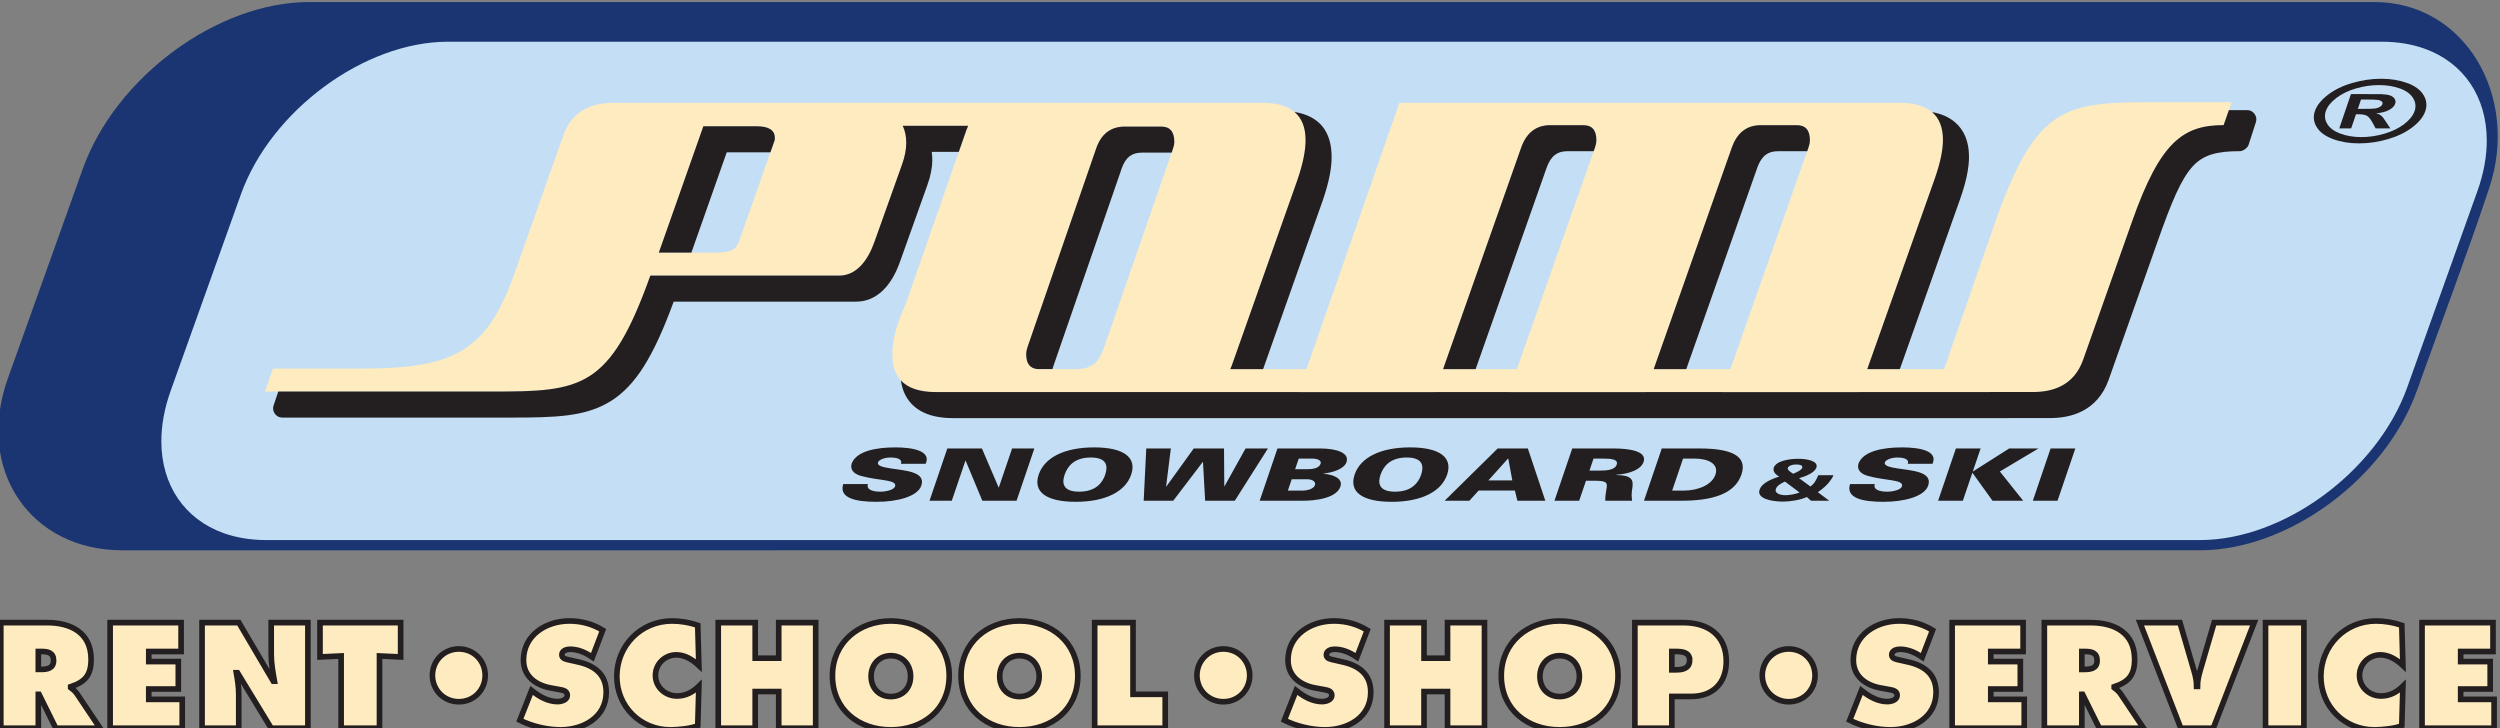
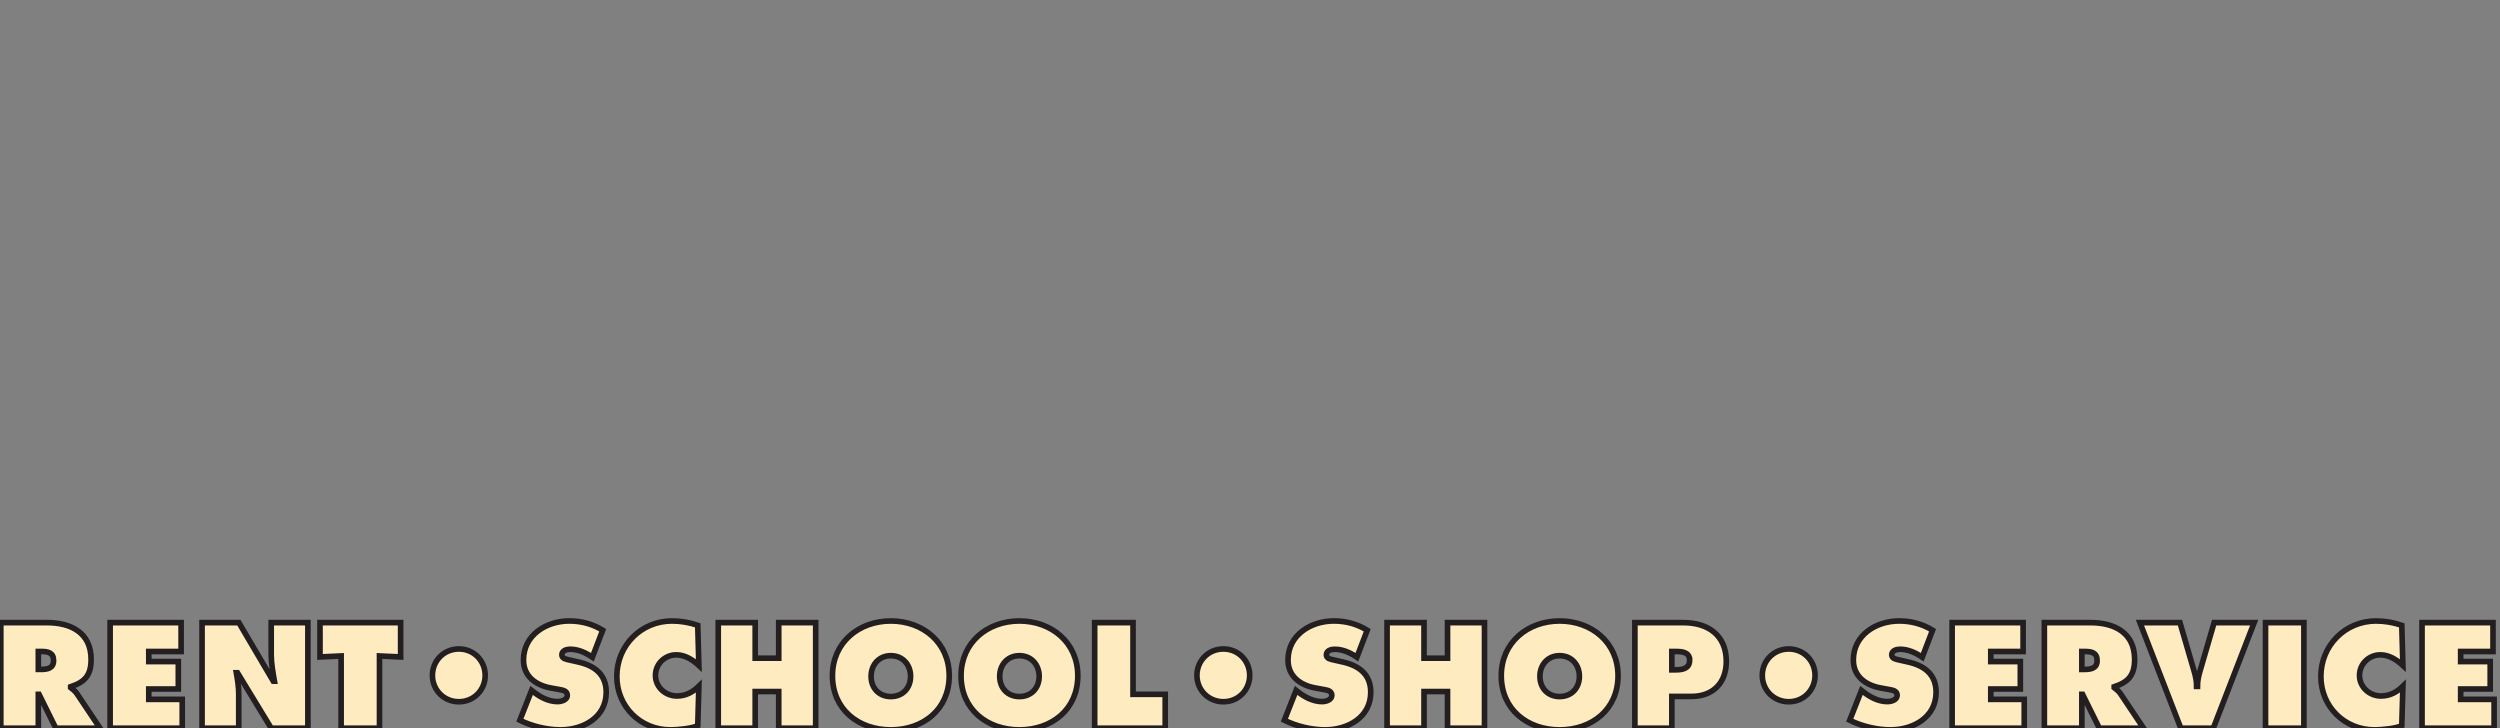
<svg xmlns="http://www.w3.org/2000/svg" xmlns:ns1="http://sodipodi.sourceforge.net/DTD/sodipodi-0.dtd" xmlns:ns2="http://www.inkscape.org/namespaces/inkscape" version="1.1" id="svg2" xml:space="preserve" ns1:docname="logo_pomi_rent_school_shop_service.ai" viewBox="949.68 1076.18 358.76 104.47">
  <rect x="949.68" y="1076.18" width="358.76" height="104.47" fill="#808080" stroke="none" />
  <defs id="defs6">
    <clipPath clipPathUnits="userSpaceOnUse" id="clipPath16">
      <path d="M 0,1700.787 H 1700.787 V 0 H 0 Z" id="path14" />
    </clipPath>
    <clipPath clipPathUnits="userSpaceOnUse" id="clipPath24">
      <path d="m 711,815 h 270.709 v 78.658 H 711 Z" id="path22" />
    </clipPath>
    <clipPath clipPathUnits="userSpaceOnUse" id="clipPath32">
      <path d="m 711,834.635 h 270.709 v 59.023 H 711 Z" id="path30" />
    </clipPath>
    <clipPath clipPathUnits="userSpaceOnUse" id="clipPath40">
      <path d="m 711.818,893.658 h 269.89 v -59.023 h -269.89 z" id="path38" />
    </clipPath>
    <clipPath clipPathUnits="userSpaceOnUse" id="clipPath48">
      <path d="m 711.818,893.658 h 269.89 v -59.023 h -269.89 z" id="path46" />
    </clipPath>
    <clipPath clipPathUnits="userSpaceOnUse" id="clipPath56">
-       <path d="m 687.606,1081.559 h 326.542 V 619.735 H 687.606 Z" id="path54" />
-     </clipPath>
+       </clipPath>
    <clipPath clipPathUnits="userSpaceOnUse" id="clipPath64">
      <path d="m 711.818,893.921 h 269.89 v -59.793 h -269.89 z" id="path62" />
    </clipPath>
  </defs>
  <ns1:namedview id="namedview4" pagecolor="#ffffff" bordercolor="#666666" borderopacity="1.0" ns2:pageshadow="2" ns2:pageopacity="0.0" ns2:pagecheckerboard="0" />
  <g id="g8" ns2:groupmode="layer" ns2:label="logo_pomi_rent_school_shop_service" transform="matrix(1.333,0,0,-1.333,0,2267.72)">
    <g id="g10">
      <g id="g12" clip-path="url(#clipPath16)">
        <g id="g18">
          <g id="g20" clip-path="url(#clipPath24)">
            <g id="g26">
              <g id="g28" clip-path="url(#clipPath32)">
                <g id="g34">
                  <g id="g36" clip-path="url(#clipPath40)">
                    <g id="g42">
                      <g id="g44" clip-path="url(#clipPath48)">
                        <g id="g50">
                          <g id="g52" clip-path="url(#clipPath56)">
                            <g id="g58">
                              <g id="g60" clip-path="url(#clipPath64)">
                                <path d="m 745.721,893.658 h 222.338 c 9.781,0 15.621,-10.173 12.367,-19.984 -2.416,-7.281 -5.214,-14.625 -7.801,-21.861 -1.689,-4.726 -5.154,-9.02 -9.375,-12.13 -4.227,-3.113 -9.221,-5.045 -13.962,-5.045 -74.563,0 -149.124,-0.003 -223.685,-0.003 -9.872,0 -15.849,8.631 -12.319,18.504 l 8.068,22.567 c 3.53,9.874 14.496,17.952 24.369,17.952" style="fill:#1a3571;fill-opacity:1;fill-rule:evenodd;stroke:none" id="path66" />
                                <path d="m 760.669,889.388 c -4.504,0 -9.268,-1.85 -13.313,-4.83 -4.05,-2.983 -7.373,-7.096 -8.988,-11.614 l -7.555,-21.131 c -0.682,-1.907 -1.006,-3.738 -1.006,-5.435 0,-2.354 0.623,-4.454 1.774,-6.151 1.147,-1.691 2.823,-2.989 4.931,-3.743 1.355,-0.484 2.891,-0.745 4.582,-0.745 h 208.194 c 4.505,0 9.269,1.85 13.314,4.829 4.048,2.984 7.373,7.096 8.987,11.614 l 7.556,21.132 c 0.682,1.907 1.005,3.737 1.005,5.434 0,2.354 -0.625,4.454 -1.774,6.151 -1.146,1.692 -2.823,2.989 -4.931,3.743 -1.355,0.485 -2.89,0.746 -4.582,0.746 z" style="fill:#c4dff5;fill-opacity:1;fill-rule:nonzero;stroke:none" id="path68" />
                                <path d="m 824.144,854.143 h 4.37 c 0.804,0.042 1.431,0.27 1.871,0.697 0.318,0.306 0.634,0.838 0.899,1.601 l 7.419,21.389 c 0.092,0.265 0.156,0.52 0.156,0.781 0,1.094 -0.469,1.641 -1.406,1.641 h -3.916 c -1.51,0 -2.546,-0.781 -3.086,-2.345 l -7.38,-21.348 c -0.091,-0.265 -0.157,-0.535 -0.157,-0.821 0,-0.998 0.411,-1.53 1.23,-1.595 m 74.577,0 8.405,23.838 c 0.093,0.264 0.156,0.534 0.156,0.821 0,1.067 -0.469,1.601 -1.407,1.601 h -3.876 c -1.511,0 -2.556,-0.807 -3.126,-2.422 l -8.404,-23.838 z m -22.985,0 8.405,23.838 c 0.091,0.264 0.155,0.534 0.155,0.821 0,1.067 -0.47,1.601 -1.405,1.601 h -3.569 c -1.509,0 -2.556,-0.807 -3.125,-2.422 l -8.404,-23.838 z m -79.922,24.579 c 0.036,0.1 0.039,0.207 0.039,0.312 0,0.833 -0.652,1.25 -1.953,1.25 h -5.743 l -4.793,-13.599 h 6.017 c 0.911,0 1.566,0.098 1.953,0.312 0.316,0.176 0.531,0.526 0.703,1.016 z m 79.049,-27.055 0.002,0.004 h -7.944 l -0.001,-0.004 h -14.695 l 0.002,0.004 h -11.479 c -0.048,0 -0.095,-0.001 -0.143,-0.001 h -27.409 c -3.125,0 -4.689,1.341 -4.689,4.024 0,1.198 0.262,2.606 0.899,4.181 l 0.665,1.64 6.407,18.363 c 0.055,0.159 0.118,0.312 0.188,0.46 h -7.045 c 0.253,-0.531 0.38,-1.141 0.38,-1.83 0,-0.729 -0.157,-1.524 -0.469,-2.383 l -2.969,-8.323 c -0.726,-2.032 -1.957,-3.594 -3.79,-3.594 h -20.322 c -4.373,-12.245 -7.449,-12.481 -17.035,-12.481 h -24.44 l 0.834,2.471 h 9.505 c 9.784,0 13.482,1.695 16.488,10.19 l 5.285,14.939 c 1.015,2.867 3.378,3.479 5.395,3.479 h 20.306 v 0.003 h 28.742 v -10e-4 h 20.81 c 3.1,0 4.649,-1.342 4.649,-4.024 0,-1.12 -0.286,-2.527 -0.859,-4.219 l -7.072,-20.004 c -0.051,-0.144 -0.108,-0.284 -0.172,-0.418 h 8.2 l 9.999,28.663 h 53.872 c 3.099,0 4.649,-1.329 4.649,-3.986 0,-1.12 -0.298,-2.527 -0.898,-4.219 l -7.25,-20.458 h 8.266 l 5.613,16.13 c 4.374,12.245 7.45,12.607 17.036,12.607 h 8.314 l -0.865,-2.472 c -4.376,0 -6.83,-1.82 -9.837,-10.315 l -5.285,-14.939 c -1.015,-2.867 -3.377,-3.478 -5.394,-3.478 h -4.631 v -0.005 h -14.093 l -10e-4,-0.004 H 897.85 l 0.002,0.004 h -8.254 v -0.004 z" style="fill:#feebbf;fill-opacity:1;fill-rule:evenodd;stroke:none" id="path70" />
                                <path d="m 933.943,839.973 1.914,5.626 h -2.662 l -1.913,-5.626 z m -9.095,3.156 h -0.026 l 0.839,2.47 h -2.662 l -1.914,-5.626 h 2.663 l 1.018,2.992 h 0.027 l 2.148,-2.992 h 3.303 l -2.512,3.148 4.159,2.478 h -3.155 z m -4.368,0.818 c 0.622,1.355 -1.275,1.768 -3.259,1.768 -2.01,0 -4.131,-0.366 -4.692,-1.698 -0.205,-0.607 0.099,-1.122 0.987,-1.371 1.907,-0.537 3.932,-0.374 3.672,-1.138 -0.127,-0.373 -0.976,-0.56 -1.588,-0.56 -0.957,0 -1.526,0.288 -1.332,0.818 h -2.663 c -0.479,-1.527 1.36,-1.91 3.597,-1.91 2.223,0 4.411,0.562 4.814,1.746 0.516,1.519 -1.795,1.612 -3.323,1.854 -0.67,0.109 -1.476,0.242 -1.336,0.654 0.096,0.281 0.709,0.515 1.321,0.515 0.452,0 0.777,-0.063 0.965,-0.179 0.199,-0.117 0.261,-0.281 0.175,-0.499 z m -14.312,-3.085 c -0.357,-0.159 -1.063,-0.294 -1.492,-0.294 -0.669,0 -1.205,0.239 -1.063,0.661 0.116,0.338 0.496,0.594 0.987,0.803 z m -0.693,2.021 c -0.209,0.123 -0.644,0.417 -0.577,0.612 0.073,0.215 0.443,0.381 0.872,0.381 0.429,0 0.775,-0.092 0.687,-0.349 -0.087,-0.258 -0.602,-0.509 -0.982,-0.644 m 1.929,-2.91 h 1.957 l -1.224,0.919 c 0.597,0.405 1.111,0.87 1.424,1.361 0.105,0.152 0.212,0.312 0.246,0.471 h -1.623 c -0.047,-0.141 -0.129,-0.287 -0.2,-0.429 -0.13,-0.263 -0.296,-0.539 -0.644,-0.79 l -1.222,0.9 c 0.805,0.215 1.684,0.613 1.861,1.128 0.242,0.716 -0.963,0.955 -1.969,0.955 -1.004,0 -2.373,-0.239 -2.617,-0.955 -0.129,-0.38 0.16,-0.729 0.586,-0.956 -1.011,-0.324 -1.895,-0.765 -2.116,-1.415 -0.316,-0.931 1.187,-1.281 2.537,-1.281 0.786,0 1.86,0.173 2.554,0.491 z m -13.779,4.535 h 1.252 c 1.451,0 2.631,-0.561 2.236,-1.722 -0.395,-1.16 -1.957,-1.721 -3.408,-1.721 h -1.25 z m -2.291,1.091 -1.914,-5.626 h 4.06 c 3.302,0 5.721,0.733 6.429,2.813 0.708,2.08 -1.214,2.813 -4.514,2.813 z m -7.786,-2.385 0.44,1.294 h 1.039 c 0.851,0 1.653,-0.07 1.457,-0.647 -0.196,-0.576 -1.046,-0.647 -1.897,-0.647 z m -0.371,-1.09 h 0.998 c 1.358,0 1.316,-0.28 1.192,-0.958 -0.068,-0.398 -0.127,-0.802 -0.113,-1.193 h 2.889 c -0.073,0.453 -0.068,0.897 0.025,1.364 0.124,0.873 -0.023,1.379 -1.72,1.402 l 0.011,0.032 c 1.376,0.094 2.632,0.537 2.918,1.379 0.406,1.191 -1.609,1.449 -3.234,1.449 h -4.446 l -1.914,-5.626 h 2.662 z m -10.503,0.039 2.099,2.337 h 0.04 l 0.431,-2.337 z m -2.049,-2.19 0.999,1.099 h 3.899 l 0.266,-1.099 h 3.009 l -1.88,5.626 h -3.248 l -5.708,-5.626 z m -5.201,2.789 c -0.283,-0.832 -0.99,-1.814 -2.801,-1.814 -1.81,0 -1.85,0.982 -1.566,1.814 0.3,0.881 1.006,1.863 2.817,1.863 1.81,0 1.849,-0.982 1.55,-1.863 m -3.172,-2.906 c 3.182,0 5.344,1.076 5.977,2.93 0.628,1.854 -0.802,2.929 -3.984,2.929 -3.182,0 -5.345,-1.075 -5.975,-2.929 -0.631,-1.854 0.8,-2.93 3.982,-2.93 m -9.999,4.652 h 1.451 c 0.626,0 1.015,-0.226 0.905,-0.545 -0.145,-0.429 -0.666,-0.592 -1.384,-0.592 l -1.362,-0.008 z m -1.171,-3.443 0.413,1.215 h 1.743 c 0.592,-0.024 0.864,-0.32 0.758,-0.631 -0.119,-0.351 -0.691,-0.584 -1.357,-0.584 z m 1.479,-1.092 c 0.093,0 3.623,-0.109 4.18,1.528 0.273,0.802 -0.602,1.278 -1.846,1.379 l 0.003,0.015 c 1.12,0.117 2.261,0.538 2.497,1.231 0.335,0.989 -1.02,1.465 -2.829,1.473 h -4.604 l -1.914,-5.626 z m -13.818,0 3.176,4.169 h 0.026 l 0.233,-4.169 h 3.194 l 3.565,5.626 h -2.41 l -2.262,-4.067 h -0.026 l -0.028,4.067 h -3.261 l -2.952,-4.098 h -0.026 l 0.515,4.098 h -2.648 l -0.278,-5.626 z m -7.331,2.789 c -0.283,-0.832 -0.989,-1.814 -2.8,-1.814 -1.81,0 -1.849,0.982 -1.566,1.814 0.3,0.881 1.006,1.863 2.817,1.863 1.81,0 1.849,-0.982 1.549,-1.863 m -3.172,-2.906 c 3.182,0 5.345,1.076 5.976,2.93 0.631,1.854 -0.801,2.929 -3.982,2.929 -3.182,0 -5.344,-1.075 -5.976,-2.929 -0.63,-1.854 0.801,-2.93 3.982,-2.93 m -15.734,0.117 h 2.396 l 1.467,4.309 h 0.026 l 1.795,-4.309 h 3.687 l 1.914,5.626 h -2.396 l -1.421,-4.176 -0.031,-0.015 -1.796,4.191 h -3.727 z m -0.419,3.974 c 0.622,1.355 -1.275,1.768 -3.258,1.768 -2.01,0 -4.132,-0.366 -4.691,-1.698 -0.207,-0.607 0.097,-1.122 0.984,-1.371 1.907,-0.537 3.933,-0.374 3.673,-1.138 -0.127,-0.373 -0.976,-0.56 -1.588,-0.56 -0.958,0 -1.526,0.288 -1.332,0.818 h -2.662 c -0.48,-1.527 1.359,-1.91 3.596,-1.91 2.223,0 4.411,0.562 4.813,1.746 0.518,1.519 -1.793,1.612 -3.322,1.854 -0.669,0.109 -1.475,0.242 -1.335,0.654 0.095,0.281 0.707,0.515 1.319,0.515 0.453,0 0.778,-0.063 0.965,-0.179 0.2,-0.117 0.264,-0.281 0.176,-0.499 z" style="fill:#231f20;fill-opacity:1;fill-rule:evenodd;stroke:none" id="path72" />
-                                 <path d="m 838.57,877.448 h -3.203 c -0.537,0 -0.978,-0.131 -1.319,-0.39 -0.359,-0.272 -0.642,-0.705 -0.846,-1.297 l -7.38,-21.349 -0.004,-0.004 c -0.028,-0.079 -0.053,-0.166 -0.073,-0.265 h -1.601 c -0.819,0.065 -1.23,0.597 -1.23,1.595 0,0.286 0.066,0.556 0.157,0.821 l 7.38,21.348 c 0.54,1.564 1.576,2.345 3.086,2.345 h 3.915 c 0.938,0 1.407,-0.547 1.407,-1.641 0,-0.26 -0.064,-0.516 -0.156,-0.781 z m 81.873,4.361 c 1.004,-0.182 1.827,-0.546 2.463,-1.092 1.003,-0.859 1.505,-2.102 1.505,-3.727 0,-0.622 -0.083,-1.322 -0.248,-2.098 -0.158,-0.744 -0.393,-1.56 -0.708,-2.444 l -6.486,-18.305 h -3.51 l 7.25,20.458 c 0.6,1.691 0.898,3.099 0.898,4.219 0,1.329 -0.388,2.325 -1.164,2.989 m -68.647,0.02 c 2.665,-0.441 3.999,-2.066 3.999,-4.875 0,-1.223 -0.304,-2.733 -0.913,-4.531 l -0.004,-0.012 -6.458,-18.268 h -3.533 c 0.064,0.134 0.121,0.274 0.172,0.418 l 7.072,20.004 c 0.573,1.692 0.859,3.099 0.859,4.219 0,1.359 -0.397,2.374 -1.194,3.045 m -36.137,-4.296 h -2.915 c 0.041,-0.279 0.061,-0.564 0.061,-0.855 0,-0.424 -0.046,-0.868 -0.137,-1.33 -0.086,-0.44 -0.218,-0.903 -0.393,-1.385 l 0.004,0.004 -2.97,-8.321 v 0.003 c -0.434,-1.216 -1.043,-2.296 -1.846,-3.059 -0.784,-0.742 -1.732,-1.186 -2.86,-1.186 h -19.638 c -2.17,-5.92 -4.101,-9.019 -6.729,-10.68 -2.746,-1.736 -6.029,-1.801 -10.99,-1.801 h -24.44 c -0.641,0 -1.126,0.673 -0.921,1.282 l 0.514,1.522 h 23.017 c 9.586,0 12.662,0.236 17.035,12.481 h 20.322 c 1.833,0 3.064,1.562 3.79,3.594 l 2.969,8.323 c 0.312,0.859 0.469,1.654 0.469,2.383 0,0.689 -0.127,1.299 -0.38,1.829 h 7.045 c -0.07,-0.147 -0.133,-0.3 -0.188,-0.459 z M 876.6,848.867 h -7.78 c -0.024,-0.003 -0.047,-0.005 -0.07,-0.005 h -14.695 c -0.032,0 -0.064,0.002 -0.095,0.005 h -11.37 c -0.023,0 -0.048,-10e-4 -0.154,-0.002 h -27.41 c -1.8,0 -3.183,0.415 -4.148,1.243 -0.806,0.692 -1.291,1.631 -1.454,2.814 0.772,-0.834 2.029,-1.252 3.772,-1.252 h 27.409 c 0.048,0 0.095,0.001 0.143,0.001 h 11.479 l -0.002,-0.004 h 14.695 l 0.001,0.004 h 7.944 l -0.002,-0.004 h 14.735 v 0.004 h 8.254 l -0.002,-0.004 h 14.732 l 10e-4,0.004 h 14.093 v 0.005 h 4.631 c 2.017,0 4.379,0.611 5.394,3.478 l 5.287,14.939 c 3.005,8.495 5.459,10.315 9.835,10.315 l 0.566,1.616 h 1.991 c 0.634,0 1.119,-0.666 0.925,-1.271 l -0.797,-2.471 c -0.104,-0.321 -0.588,-0.678 -0.924,-0.678 -2.467,0 -3.954,-0.381 -5.105,-1.652 -1.269,-1.399 -2.286,-3.89 -3.745,-8.012 l -5.286,-14.939 c -0.6,-1.696 -1.616,-2.735 -2.785,-3.351 -1.138,-0.599 -2.386,-0.779 -3.526,-0.779 h -4.548 c -0.028,-0.003 -0.055,-0.004 -0.083,-0.004 h -14.027 c -0.023,-0.003 -0.045,-0.005 -0.067,-0.005 H 899.68 c -0.034,0 -0.065,0.002 -0.095,0.005 h -8.092 c -0.022,-0.003 -0.045,-0.005 -0.066,-0.005 h -14.734 c -0.031,0 -0.063,0.002 -0.093,0.005 m 7.405,28.732 h -2.853 c -0.536,0 -0.979,-0.134 -1.323,-0.401 -0.368,-0.285 -0.664,-0.743 -0.886,-1.371 l -7.644,-21.684 h -3.506 l 8.404,23.838 c 0.569,1.615 1.616,2.422 3.125,2.422 h 3.569 c 0.935,0 1.405,-0.534 1.405,-1.601 0,-0.287 -0.064,-0.557 -0.155,-0.821 z m 22.986,0 h -3.162 c -0.537,0 -0.979,-0.134 -1.323,-0.401 -0.369,-0.286 -0.665,-0.743 -0.886,-1.371 l -7.645,-21.684 h -3.506 l 8.404,23.838 c 0.57,1.615 1.615,2.422 3.126,2.422 h 3.877 c 0.937,0 1.405,-0.534 1.405,-1.601 0,-0.287 -0.062,-0.557 -0.155,-0.821 z M 795.376,877.48 h -4.702 l -3.805,-10.795 h -3.505 l 4.793,13.599 h 5.743 c 1.302,0 1.953,-0.417 1.953,-1.25 0,-0.105 -0.003,-0.212 -0.039,-0.312 z" style="fill:#231f20;fill-opacity:1;fill-rule:nonzero;stroke:none" id="path74" />
-                                 <path d="m 966.27,882.157 h 0.518 c 0.739,0 1.203,0.017 1.394,0.049 0.19,0.035 0.349,0.092 0.481,0.175 0.135,0.084 0.217,0.179 0.252,0.284 0.036,0.104 0.017,0.195 -0.058,0.274 -0.072,0.081 -0.196,0.139 -0.371,0.174 -0.173,0.034 -0.627,0.051 -1.355,0.051 h -0.52 z m -1.997,-2.098 1.256,3.691 h 1.282 c 1.2,0 1.873,-0.003 2.012,-0.009 0.418,-0.02 0.732,-0.07 0.941,-0.147 0.209,-0.078 0.365,-0.195 0.468,-0.353 0.105,-0.16 0.123,-0.337 0.058,-0.531 -0.091,-0.265 -0.315,-0.493 -0.681,-0.682 -0.36,-0.19 -0.818,-0.306 -1.373,-0.353 0.177,-0.042 0.311,-0.088 0.397,-0.138 0.086,-0.05 0.197,-0.144 0.329,-0.283 0.036,-0.036 0.138,-0.187 0.313,-0.45 l 0.493,-0.745 h -1.582 l -0.327,0.599 c -0.218,0.403 -0.427,0.658 -0.625,0.761 -0.195,0.104 -0.474,0.157 -0.832,0.157 h -0.332 l -0.515,-1.517 z m 4.279,4.659 c -0.82,0 -1.643,-0.12 -2.474,-0.358 -0.831,-0.239 -1.539,-0.583 -2.123,-1.031 -0.586,-0.448 -0.961,-0.918 -1.127,-1.408 -0.167,-0.488 -0.113,-0.953 0.158,-1.395 0.271,-0.442 0.741,-0.787 1.412,-1.035 0.67,-0.248 1.42,-0.372 2.248,-0.372 0.833,0 1.667,0.124 2.506,0.372 0.837,0.248 1.543,0.593 2.116,1.035 0.575,0.442 0.945,0.907 1.111,1.395 0.167,0.49 0.112,0.96 -0.168,1.408 -0.279,0.448 -0.755,0.792 -1.426,1.031 -0.671,0.238 -1.417,0.358 -2.233,0.358 m 0.223,0.682 c 1.021,0 1.948,-0.15 2.78,-0.449 0.838,-0.297 1.427,-0.725 1.773,-1.281 0.345,-0.558 0.415,-1.141 0.208,-1.749 -0.206,-0.605 -0.665,-1.184 -1.377,-1.733 -0.714,-0.548 -1.589,-0.978 -2.634,-1.285 -1.043,-0.307 -2.084,-0.46 -3.116,-0.46 -1.036,0 -1.968,0.153 -2.804,0.46 -0.834,0.307 -1.421,0.737 -1.759,1.285 -0.338,0.549 -0.405,1.128 -0.198,1.733 0.207,0.608 0.674,1.191 1.398,1.749 0.725,0.556 1.606,0.984 2.643,1.281 1.04,0.299 2.067,0.449 3.086,0.449" style="fill:#231f20;fill-opacity:1;fill-rule:evenodd;stroke:none" id="path76" />
                              </g>
                            </g>
                          </g>
                        </g>
                      </g>
                    </g>
                  </g>
                </g>
              </g>
            </g>
            <path d="m 723.209,815.484 -2.471,3.693 c -0.226,0.331 -0.482,0.512 -0.693,0.678 v 0.09 c 1.537,0.513 2.2,1.236 2.2,2.954 0,2.863 -2.17,3.949 -4.732,3.949 h -4.989 v -11.364 h 4.039 v 3.647 h 0.076 l 1.808,-3.647 z m -5.003,7.279 c 0,-0.844 -0.678,-0.949 -1.356,-0.949 h -0.287 v 1.929 h 0.317 c 0.708,0 1.326,-0.106 1.326,-0.98 m 13.85,-7.279 v 3.105 h -3.602 v 1.115 h 3.18 v 2.954 h -3.18 v 1.085 h 3.481 v 3.105 h -7.641 v -11.364 z m 13.527,0 v 11.364 h -3.948 v -3.406 c 0,-0.965 0.18,-1.945 0.346,-2.894 h -0.12 l -3.708,6.3 h -3.963 v -11.364 h 3.948 v 3.693 c 0,0.753 -0.12,1.492 -0.256,2.275 h 0.121 l 3.632,-5.968 z m 9.984,7.671 v 3.693 h -8.68 v -3.693 l 2.275,0.106 v -7.777 h 4.13 v 7.777 z m 9.104,-1.989 c 0,1.567 -1.205,2.848 -2.833,2.848 -1.628,0 -2.848,-1.281 -2.848,-2.848 0,-1.552 1.22,-2.833 2.848,-2.833 1.628,0 2.833,1.281 2.833,2.833 m 13.03,-1.809 c 0,1.929 -1.266,2.864 -3.014,3.256 l -0.934,0.211 c -0.317,0.075 -0.829,0.135 -0.829,0.557 0,0.467 0.527,0.603 0.889,0.603 0.889,0 1.688,-0.377 2.396,-0.859 l 1.115,2.909 c -1.115,0.678 -2.305,0.994 -3.601,0.994 -2.472,0 -4.929,-1.507 -4.929,-4.204 0,-1.779 1.357,-2.728 2.969,-3.014 l 0.829,-0.151 c 0.377,-0.076 0.92,-0.121 0.92,-0.633 0,-0.513 -0.649,-0.678 -1.055,-0.678 -0.95,0 -1.839,0.467 -2.577,1.04 l -0.211,0.165 -1.266,-3.21 c 1.281,-0.648 2.938,-1.04 4.37,-1.04 2.457,0 4.928,1.342 4.928,4.054 m 9.972,0.648 c -0.663,-0.648 -1.416,-1.054 -2.366,-1.054 -1.236,0 -2.306,0.964 -2.306,2.215 0,1.236 1.01,2.215 2.246,2.215 0.934,0 1.763,-0.527 2.426,-1.145 l -0.12,4.325 c -0.874,0.302 -1.839,0.467 -2.773,0.467 -3.331,0 -5.938,-2.652 -5.938,-5.968 0,-3.24 2.532,-5.757 5.772,-5.757 0.738,0 2.276,0.136 2.939,0.453 z m 12.577,-4.521 v 11.364 h -3.979 v -3.828 h -2.532 v 3.828 h -3.979 v -11.364 h 3.979 v 3.949 h 2.532 v -3.949 z m 14.375,5.652 c 0,3.572 -2.833,5.892 -6.284,5.892 -3.451,0 -6.285,-2.32 -6.285,-5.892 0,-3.647 2.819,-5.833 6.285,-5.833 3.466,0 6.284,2.186 6.284,5.833 m -4.159,-0.061 c 0,-1.296 -0.874,-2.185 -2.125,-2.185 -1.251,0 -2.125,0.889 -2.125,2.185 0,1.206 0.814,2.216 2.125,2.216 1.311,0 2.125,-1.01 2.125,-2.216 m 18.003,0.061 c 0,3.572 -2.833,5.892 -6.284,5.892 -3.452,0 -6.285,-2.32 -6.285,-5.892 0,-3.647 2.818,-5.833 6.285,-5.833 3.466,0 6.284,2.186 6.284,5.833 m -4.159,-0.061 c 0,-1.296 -0.875,-2.185 -2.125,-2.185 -1.251,0 -2.125,0.889 -2.125,2.185 0,1.206 0.813,2.216 2.125,2.216 1.311,0 2.125,-1.01 2.125,-2.216 m 13.569,-5.591 v 3.647 h -3.466 v 7.717 h -4.13 v -11.364 z m 9.095,5.682 c 0,1.567 -1.206,2.848 -2.833,2.848 -1.628,0 -2.849,-1.281 -2.849,-2.848 0,-1.552 1.221,-2.833 2.849,-2.833 1.627,0 2.833,1.281 2.833,2.833 m 13.03,-1.809 c 0,1.929 -1.266,2.864 -3.014,3.256 l -0.935,0.211 c -0.317,0.075 -0.828,0.135 -0.828,0.557 0,0.467 0.527,0.603 0.889,0.603 0.889,0 1.689,-0.377 2.396,-0.859 l 1.115,2.909 c -1.115,0.678 -2.307,0.994 -3.602,0.994 -2.47,0 -4.927,-1.507 -4.927,-4.204 0,-1.779 1.356,-2.728 2.968,-3.014 l 0.829,-0.151 c 0.376,-0.076 0.919,-0.121 0.919,-0.633 0,-0.513 -0.648,-0.678 -1.055,-0.678 -0.948,0 -1.838,0.467 -2.577,1.04 l -0.211,0.165 -1.266,-3.21 c 1.281,-0.648 2.94,-1.04 4.371,-1.04 2.456,0 4.928,1.342 4.928,4.054 m 12.246,-3.873 v 11.364 h -3.979 v -3.828 h -2.531 v 3.828 h -3.978 v -11.364 h 3.978 v 3.949 h 2.531 v -3.949 z m 14.376,5.652 c 0,3.572 -2.833,5.892 -6.284,5.892 -3.451,0 -6.285,-2.32 -6.285,-5.892 0,-3.647 2.818,-5.833 6.285,-5.833 3.467,0 6.284,2.186 6.284,5.833 m -4.16,-0.061 c 0,-1.296 -0.874,-2.185 -2.124,-2.185 -1.251,0 -2.125,0.889 -2.125,2.185 0,1.206 0.812,2.216 2.125,2.216 1.31,0 2.124,-1.01 2.124,-2.216 m 15.815,1.598 c 0,2.818 -1.959,4.175 -4.611,4.175 h -5.231 v -11.364 h 3.98 v 3.421 h 2.11 c 2.306,0 3.752,1.447 3.752,3.768 m -3.948,0.136 c 0,-0.92 -0.784,-1.04 -1.507,-1.04 h -0.407 v 1.974 h 0.392 c 0.677,0 1.522,-0.045 1.522,-0.934 m 13.503,-1.643 c 0,1.567 -1.205,2.848 -2.833,2.848 -1.628,0 -2.849,-1.281 -2.849,-2.848 0,-1.552 1.221,-2.833 2.849,-2.833 1.628,0 2.833,1.281 2.833,2.833 m 13.03,-1.809 c 0,1.929 -1.266,2.864 -3.014,3.256 l -0.934,0.211 c -0.316,0.075 -0.829,0.135 -0.829,0.557 0,0.467 0.527,0.603 0.89,0.603 0.888,0 1.687,-0.377 2.395,-0.859 l 1.114,2.909 c -1.114,0.678 -2.304,0.994 -3.601,0.994 -2.471,0 -4.928,-1.507 -4.928,-4.204 0,-1.779 1.357,-2.728 2.969,-3.014 l 0.829,-0.151 c 0.377,-0.076 0.919,-0.121 0.919,-0.633 0,-0.513 -0.649,-0.678 -1.054,-0.678 -0.95,0 -1.839,0.467 -2.578,1.04 l -0.211,0.165 -1.265,-3.21 c 1.282,-0.648 2.938,-1.04 4.37,-1.04 2.457,0 4.928,1.342 4.928,4.054 m 9.489,-3.873 v 3.105 h -3.602 v 1.115 h 3.181 v 2.954 h -3.181 v 1.085 h 3.481 v 3.105 h -7.641 v -11.364 z m 12.849,0 -2.472,3.693 c -0.226,0.331 -0.482,0.512 -0.693,0.678 v 0.09 c 1.537,0.513 2.199,1.236 2.199,2.954 0,2.863 -2.17,3.949 -4.731,3.949 h -4.987 v -11.364 h 4.037 v 3.647 h 0.076 l 1.808,-3.647 z m -5.004,7.279 c 0,-0.844 -0.679,-0.949 -1.356,-0.949 h -0.287 v 1.929 h 0.317 c 0.708,0 1.326,-0.106 1.326,-0.98 m 16.907,4.085 h -4.309 l -1.508,-5.17 c -0.165,-0.557 -0.286,-1.115 -0.286,-1.688 h -0.09 c 0,0.573 -0.121,1.131 -0.287,1.688 l -1.507,5.17 h -4.309 l 4.4,-11.364 h 3.496 z m 5.354,0 h -4.129 v -11.362 h 4.129 z m 10.659,-6.843 c -0.663,-0.648 -1.416,-1.054 -2.366,-1.054 -1.236,0 -2.306,0.964 -2.306,2.215 0,1.236 1.01,2.215 2.245,2.215 0.935,0 1.764,-0.527 2.427,-1.145 l -0.12,4.325 c -0.874,0.302 -1.839,0.467 -2.773,0.467 -3.331,0 -5.938,-2.652 -5.938,-5.968 0,-3.24 2.531,-5.757 5.772,-5.757 0.738,0 2.276,0.136 2.939,0.453 z m 9.819,-4.521 v 3.105 h -3.601 v 1.115 h 3.18 v 2.954 h -3.18 v 1.085 h 3.482 v 3.105 h -7.64 v -11.364 z" style="fill:#feebbf;fill-opacity:1;fill-rule:nonzero;stroke:none" id="path78" />
            <path d="m 723.209,815.484 -2.471,3.693 c -0.226,0.331 -0.482,0.512 -0.693,0.678 v 0.09 c 1.537,0.513 2.2,1.236 2.2,2.954 0,2.863 -2.17,3.949 -4.732,3.949 h -4.989 v -11.364 h 4.039 v 3.647 h 0.076 l 1.808,-3.647 z m -5.003,7.279 c 0,-0.844 -0.678,-0.949 -1.356,-0.949 h -0.287 v 1.929 h 0.317 c 0.708,0 1.326,-0.106 1.326,-0.98 z m 13.85,-7.279 v 3.105 h -3.602 v 1.115 h 3.18 v 2.954 h -3.18 v 1.085 h 3.481 v 3.105 h -7.641 v -11.364 z m 13.527,0 v 11.364 h -3.948 v -3.406 c 0,-0.965 0.18,-1.945 0.346,-2.894 h -0.12 l -3.708,6.3 h -3.963 v -11.364 h 3.948 v 3.693 c 0,0.753 -0.12,1.492 -0.256,2.275 h 0.121 l 3.632,-5.968 z m 9.984,7.671 v 3.693 h -8.68 v -3.693 l 2.275,0.106 v -7.777 h 4.13 v 7.777 z m 9.104,-1.989 c 0,1.567 -1.205,2.848 -2.833,2.848 -1.628,0 -2.848,-1.281 -2.848,-2.848 0,-1.552 1.22,-2.833 2.848,-2.833 1.628,0 2.833,1.281 2.833,2.833 z m 13.03,-1.809 c 0,1.929 -1.266,2.864 -3.014,3.256 l -0.934,0.211 c -0.317,0.075 -0.829,0.135 -0.829,0.557 0,0.467 0.527,0.603 0.889,0.603 0.889,0 1.688,-0.377 2.396,-0.859 l 1.115,2.909 c -1.115,0.678 -2.305,0.994 -3.601,0.994 -2.472,0 -4.929,-1.507 -4.929,-4.204 0,-1.779 1.357,-2.728 2.969,-3.014 l 0.829,-0.151 c 0.377,-0.076 0.92,-0.121 0.92,-0.633 0,-0.513 -0.649,-0.678 -1.055,-0.678 -0.95,0 -1.839,0.467 -2.577,1.04 l -0.211,0.165 -1.266,-3.21 c 1.281,-0.648 2.938,-1.04 4.37,-1.04 2.457,0 4.928,1.342 4.928,4.054 z m 9.972,0.648 c -0.663,-0.648 -1.416,-1.054 -2.366,-1.054 -1.236,0 -2.306,0.964 -2.306,2.215 0,1.236 1.01,2.215 2.246,2.215 0.934,0 1.763,-0.527 2.426,-1.145 l -0.12,4.325 c -0.874,0.302 -1.839,0.467 -2.773,0.467 -3.331,0 -5.938,-2.652 -5.938,-5.968 0,-3.24 2.532,-5.757 5.772,-5.757 0.738,0 2.276,0.136 2.939,0.453 z m 12.577,-4.521 v 11.364 h -3.979 v -3.828 h -2.532 v 3.828 h -3.979 v -11.364 h 3.979 v 3.949 h 2.532 v -3.949 z m 14.375,5.652 c 0,3.572 -2.833,5.892 -6.284,5.892 -3.451,0 -6.285,-2.32 -6.285,-5.892 0,-3.647 2.819,-5.833 6.285,-5.833 3.466,0 6.284,2.186 6.284,5.833 z m -4.159,-0.061 c 0,-1.296 -0.874,-2.185 -2.125,-2.185 -1.251,0 -2.125,0.889 -2.125,2.185 0,1.206 0.814,2.216 2.125,2.216 1.311,0 2.125,-1.01 2.125,-2.216 z m 18.003,0.061 c 0,3.572 -2.833,5.892 -6.284,5.892 -3.452,0 -6.285,-2.32 -6.285,-5.892 0,-3.647 2.818,-5.833 6.285,-5.833 3.466,0 6.284,2.186 6.284,5.833 z m -4.159,-0.061 c 0,-1.296 -0.875,-2.185 -2.125,-2.185 -1.251,0 -2.125,0.889 -2.125,2.185 0,1.206 0.813,2.216 2.125,2.216 1.311,0 2.125,-1.01 2.125,-2.216 z m 13.569,-5.591 v 3.647 h -3.466 v 7.717 h -4.13 v -11.364 z m 9.095,5.682 c 0,1.567 -1.206,2.848 -2.833,2.848 -1.628,0 -2.849,-1.281 -2.849,-2.848 0,-1.552 1.221,-2.833 2.849,-2.833 1.627,0 2.833,1.281 2.833,2.833 z m 13.03,-1.809 c 0,1.929 -1.266,2.864 -3.014,3.256 l -0.935,0.211 c -0.317,0.075 -0.828,0.135 -0.828,0.557 0,0.467 0.527,0.603 0.889,0.603 0.889,0 1.689,-0.377 2.396,-0.859 l 1.115,2.909 c -1.115,0.678 -2.307,0.994 -3.602,0.994 -2.47,0 -4.927,-1.507 -4.927,-4.204 0,-1.779 1.356,-2.728 2.968,-3.014 l 0.829,-0.151 c 0.376,-0.076 0.919,-0.121 0.919,-0.633 0,-0.513 -0.648,-0.678 -1.055,-0.678 -0.948,0 -1.838,0.467 -2.577,1.04 l -0.211,0.165 -1.266,-3.21 c 1.281,-0.648 2.94,-1.04 4.371,-1.04 2.456,0 4.928,1.342 4.928,4.054 z m 12.246,-3.873 v 11.364 h -3.979 v -3.828 h -2.531 v 3.828 h -3.978 v -11.364 h 3.978 v 3.949 h 2.531 v -3.949 z m 14.376,5.652 c 0,3.572 -2.833,5.892 -6.284,5.892 -3.451,0 -6.285,-2.32 -6.285,-5.892 0,-3.647 2.818,-5.833 6.285,-5.833 3.467,0 6.284,2.186 6.284,5.833 z m -4.16,-0.061 c 0,-1.296 -0.874,-2.185 -2.124,-2.185 -1.251,0 -2.125,0.889 -2.125,2.185 0,1.206 0.812,2.216 2.125,2.216 1.31,0 2.124,-1.01 2.124,-2.216 z m 15.815,1.598 c 0,2.818 -1.959,4.175 -4.611,4.175 h -5.231 v -11.364 h 3.98 v 3.421 h 2.11 c 2.306,0 3.752,1.447 3.752,3.768 z m -3.948,0.136 c 0,-0.92 -0.784,-1.04 -1.507,-1.04 h -0.407 v 1.974 h 0.392 c 0.677,0 1.522,-0.045 1.522,-0.934 z m 13.503,-1.643 c 0,1.567 -1.205,2.848 -2.833,2.848 -1.628,0 -2.849,-1.281 -2.849,-2.848 0,-1.552 1.221,-2.833 2.849,-2.833 1.628,0 2.833,1.281 2.833,2.833 z m 13.03,-1.809 c 0,1.929 -1.266,2.864 -3.014,3.256 l -0.934,0.211 c -0.316,0.075 -0.829,0.135 -0.829,0.557 0,0.467 0.527,0.603 0.89,0.603 0.888,0 1.687,-0.377 2.395,-0.859 l 1.114,2.909 c -1.114,0.678 -2.304,0.994 -3.601,0.994 -2.471,0 -4.928,-1.507 -4.928,-4.204 0,-1.779 1.357,-2.728 2.969,-3.014 l 0.829,-0.151 c 0.377,-0.076 0.919,-0.121 0.919,-0.633 0,-0.513 -0.649,-0.678 -1.054,-0.678 -0.95,0 -1.839,0.467 -2.578,1.04 l -0.211,0.165 -1.265,-3.21 c 1.282,-0.648 2.938,-1.04 4.37,-1.04 2.457,0 4.928,1.342 4.928,4.054 z m 9.489,-3.873 v 3.105 h -3.602 v 1.115 h 3.181 v 2.954 h -3.181 v 1.085 h 3.481 v 3.105 h -7.641 v -11.364 z m 12.849,0 -2.472,3.693 c -0.226,0.331 -0.482,0.512 -0.693,0.678 v 0.09 c 1.537,0.513 2.199,1.236 2.199,2.954 0,2.863 -2.17,3.949 -4.731,3.949 h -4.987 v -11.364 h 4.037 v 3.647 h 0.076 l 1.808,-3.647 z m -5.004,7.279 c 0,-0.844 -0.679,-0.949 -1.356,-0.949 h -0.287 v 1.929 h 0.317 c 0.708,0 1.326,-0.106 1.326,-0.98 z m 16.907,4.085 h -4.309 l -1.508,-5.17 c -0.165,-0.557 -0.286,-1.115 -0.286,-1.688 h -0.09 c 0,0.573 -0.121,1.131 -0.287,1.688 l -1.507,5.17 h -4.309 l 4.4,-11.364 h 3.496 z m 5.354,-11.364 v 11.364 h -4.13 v -11.364 z m 10.659,4.521 c -0.663,-0.648 -1.416,-1.054 -2.366,-1.054 -1.236,0 -2.306,0.964 -2.306,2.215 0,1.236 1.01,2.215 2.245,2.215 0.935,0 1.764,-0.527 2.427,-1.145 l -0.12,4.325 c -0.874,0.302 -1.839,0.467 -2.773,0.467 -3.331,0 -5.938,-2.652 -5.938,-5.968 0,-3.24 2.531,-5.757 5.772,-5.757 0.738,0 2.276,0.136 2.939,0.453 z m 9.819,-4.521 v 3.105 h -3.601 v 1.115 h 3.18 v 2.954 h -3.18 v 1.085 h 3.482 v 3.105 h -7.64 v -11.364 z" style="fill:none;stroke:#231f20;stroke-width:0.607;stroke-linecap:butt;stroke-linejoin:miter;stroke-miterlimit:4;stroke-dasharray:none;stroke-opacity:1" id="path80" />
          </g>
        </g>
      </g>
    </g>
  </g>
</svg>